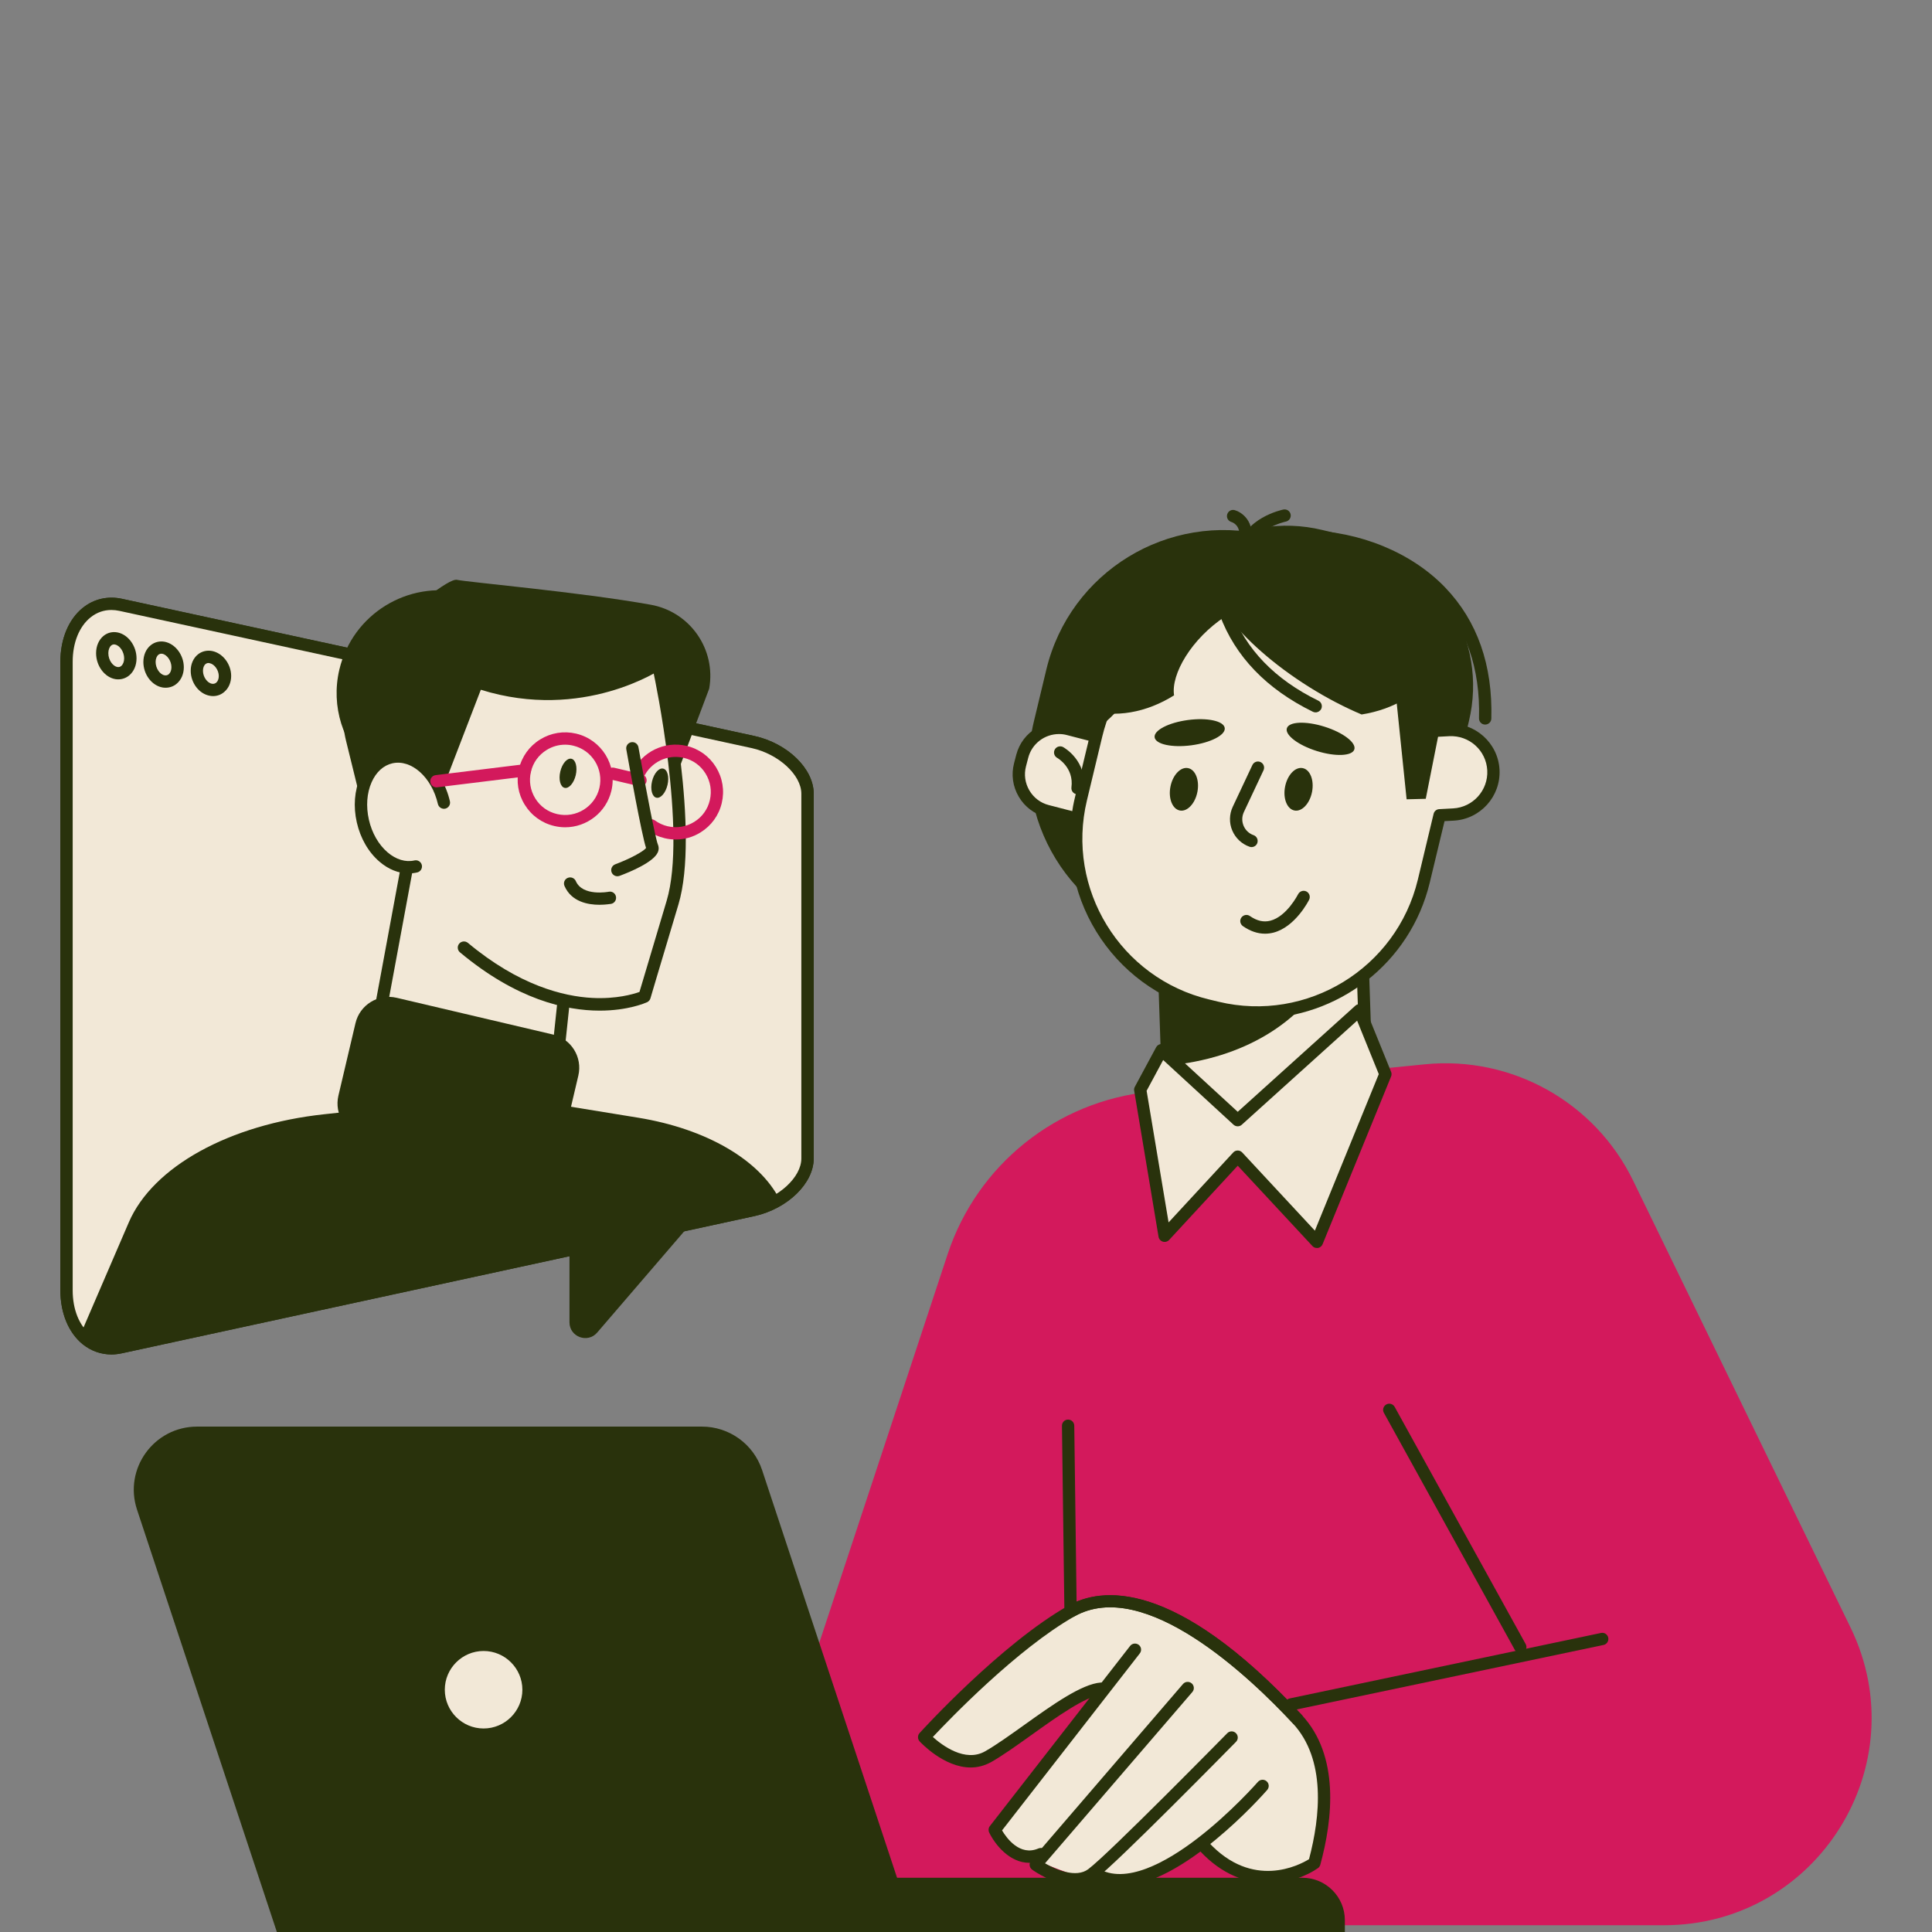
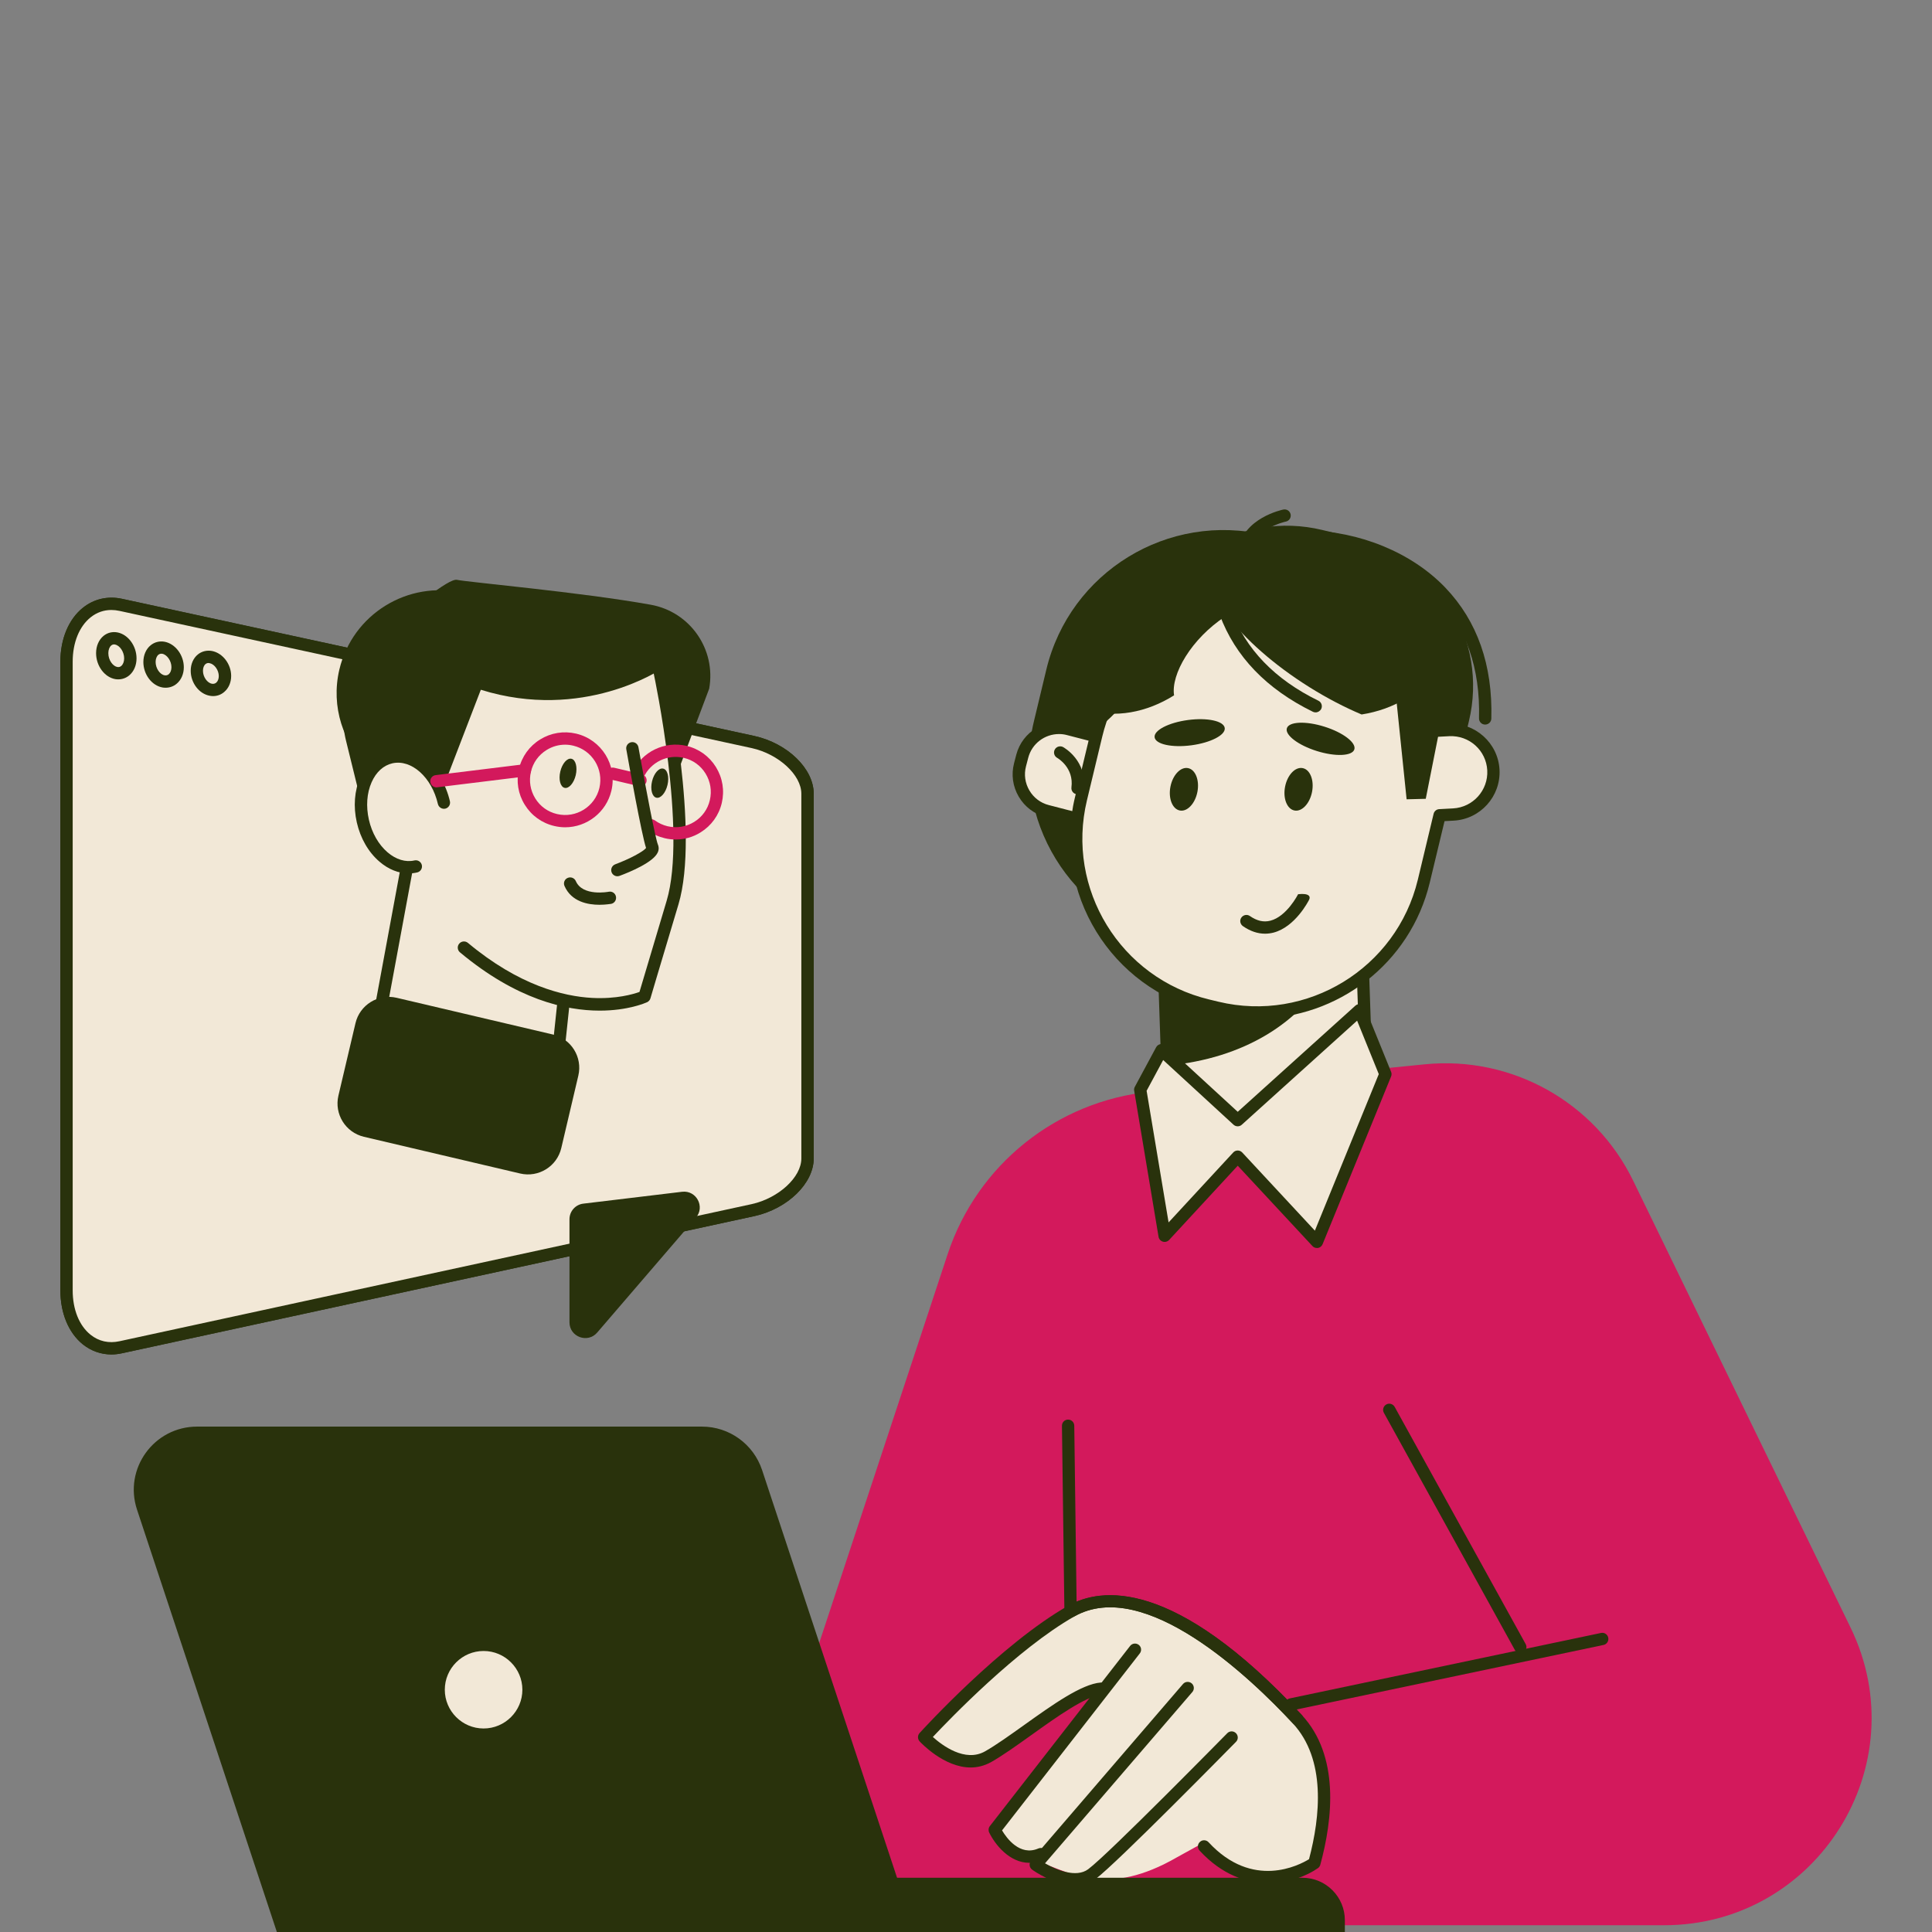
<svg xmlns="http://www.w3.org/2000/svg" width="512" height="512" viewBox="0 0 512 512" fill="none">
  <rect x="0" y="0" width="512" height="512" fill="#808080" stroke="none" />
  <g clip-path="url(#clip0_30_6734)">
    <g opacity="0.93">
      <path d="M192.393 510.21H440.967C481.561 510.21 508.14 467.765 490.405 431.302L432.793 312.882C422.661 292.051 400.601 279.744 377.547 282.059L304.924 289.312C280.042 291.79 258.962 308.677 251.13 332.393L192.393 510.21Z" fill="#D81159" />
      <path d="M284.007 451.269C283.11 451.269 282.392 450.552 282.375 449.655L281.429 377.854C281.413 376.957 282.131 376.208 283.044 376.208H283.061C283.958 376.208 284.676 376.925 284.692 377.821L285.639 449.623C285.655 450.519 284.937 451.269 284.023 451.269C284.023 451.269 284.023 451.269 284.007 451.269Z" fill="#222C03" />
      <path d="M311.972 492.166L318.091 488.792C318.091 488.792 330.752 505.141 347.28 493.6C351.326 490.78 351.522 464.554 343.772 455.572C328.582 438.001 300.339 416.012 283.86 426.966C267.381 437.92 245.517 459.321 245.517 459.321C245.517 459.321 254.589 471.269 263.22 464.635C275.294 455.344 290.158 448.596 290.158 448.596L264.052 485.499C264.052 485.499 269.436 491.644 276.615 493.943C283.778 496.241 293.535 502.842 311.972 492.166Z" fill="#FAEFDD" />
      <path d="M257.232 468.401C250.167 468.401 244.032 461.832 243.706 461.473C243.135 460.854 243.135 459.892 243.706 459.273C244.571 458.311 265.26 435.67 283.06 425.548C291.626 420.674 311.042 417.952 344.98 454.464C345.6 455.116 345.551 456.159 344.898 456.762C344.245 457.382 343.201 457.333 342.598 456.681C331.405 444.635 303.341 417.773 284.692 428.384C269.583 436.974 251.734 455.507 247.214 460.316C249.645 462.5 255.747 467.145 261.066 464.114C264.02 462.435 267.609 459.859 271.427 457.137C278.916 451.791 286.65 446.265 291.724 445.89C292.622 445.841 293.405 446.493 293.47 447.39C293.535 448.286 292.866 449.069 291.969 449.134C287.825 449.444 280.123 454.937 273.336 459.794C269.453 462.565 265.782 465.189 262.698 466.95C260.854 467.977 259.011 468.401 257.232 468.401Z" fill="#222C03" />
      <path d="M272.765 493.665C267.511 493.665 263.66 488.775 262.143 485.63C261.882 485.075 261.947 484.407 262.323 483.934L299.49 436.192C300.045 435.474 301.073 435.36 301.775 435.898C302.493 436.452 302.607 437.479 302.052 438.18L265.553 485.075C266.777 487.145 270.285 491.97 275.163 489.868C275.995 489.509 276.958 489.884 277.301 490.715C277.66 491.546 277.284 492.508 276.452 492.85C275.163 493.421 273.923 493.665 272.765 493.665Z" fill="#222C03" />
      <path d="M284.92 499.68C279.405 499.68 273.842 495.703 273.532 495.475C273.156 495.214 272.928 494.79 272.863 494.35C272.814 493.894 272.944 493.437 273.238 493.095L313.506 446.281C314.093 445.597 315.121 445.532 315.806 446.102C316.492 446.689 316.573 447.716 315.986 448.4L276.942 493.796C279.944 495.556 285.214 497.724 288.379 495.361C293.829 491.302 324.911 459.631 325.237 459.321C325.873 458.669 326.901 458.669 327.538 459.305C328.174 459.941 328.19 460.968 327.554 461.603C326.265 462.907 295.966 493.763 290.321 497.969C288.673 499.207 286.796 499.68 284.92 499.68Z" fill="#222C03" />
-       <path d="M296.684 499.892C294.008 499.892 291.447 499.256 289.13 497.806C288.363 497.333 288.135 496.322 288.624 495.556C289.097 494.79 290.109 494.562 290.876 495.051C298.234 499.664 309.264 493.372 317.226 487.276C326.167 480.43 333.297 472.296 333.363 472.215C333.966 471.53 334.994 471.465 335.663 472.052C336.348 472.639 336.414 473.665 335.826 474.35C334.782 475.556 313.327 499.892 296.684 499.892Z" fill="#222C03" />
      <path d="M336.12 499.045C330.409 499.045 323.899 496.925 317.895 490.422C317.275 489.753 317.324 488.727 317.993 488.124C318.645 487.504 319.69 487.553 320.293 488.221C331.943 500.821 344.311 494.301 346.905 492.704C349.891 481.424 351.473 466.233 342.581 456.681C331.388 444.635 303.325 417.773 284.676 428.384C283.892 428.824 282.897 428.563 282.457 427.781C282.016 426.999 282.277 426.004 283.06 425.564C291.626 420.69 311.042 417.968 344.98 454.48C355.047 465.304 353.203 482.044 349.891 494.187C349.793 494.546 349.564 494.872 349.254 495.084C346.464 497.04 341.667 499.045 336.12 499.045Z" fill="#222C03" />
      <path d="M342.141 453.307C341.39 453.307 340.705 452.785 340.542 452.019C340.363 451.139 340.917 450.275 341.798 450.096L424.276 432.752C425.157 432.557 426.022 433.127 426.201 434.007C426.381 434.888 425.826 435.752 424.945 435.931L342.467 453.274C342.353 453.29 342.255 453.307 342.141 453.307Z" fill="#222C03" />
      <path d="M333.526 299.337L338.992 299.158C352.012 298.718 362.21 287.813 361.769 274.805L360.725 243.966L308.122 245.743L309.166 276.582C309.607 289.59 320.506 299.777 333.526 299.337Z" fill="#FAEFDD" />
      <path d="M332.71 300.967C326.298 300.967 320.228 298.571 315.513 294.186C310.586 289.589 307.763 283.363 307.535 276.631L306.49 245.791C306.474 245.351 306.637 244.944 306.931 244.618C307.225 244.308 307.632 244.112 308.073 244.096L360.676 242.319C361.59 242.271 362.34 242.988 362.356 243.901L363.401 274.74C363.874 288.628 352.942 300.299 339.057 300.771L333.591 300.951C333.298 300.967 333.004 300.967 332.71 300.967ZM309.803 247.324L310.798 276.533C310.994 282.385 313.457 287.813 317.748 291.823C322.04 295.816 327.652 297.935 333.477 297.723L338.943 297.544C351.049 297.136 360.545 286.965 360.137 274.887L359.142 245.677L309.803 247.324Z" fill="#222C03" />
      <path d="M309.362 282.385L308.122 245.743L341.537 244.618L352.632 256.794C344.784 271.089 329.545 280.527 309.362 282.385Z" fill="#222C03" />
      <path d="M320.571 251.937L309.688 249.329C283.746 243.102 267.772 217.055 274.005 191.138L277.285 177.462C283.517 151.545 309.59 135.587 335.533 141.814L346.416 144.422C372.358 150.648 388.332 176.696 382.099 202.613L378.819 216.288C372.603 242.189 346.514 258.147 320.571 251.937Z" fill="#222C03" />
      <path d="M336.316 238.945L327.228 236.761C305.577 231.562 292.247 209.817 297.451 188.204L301.791 170.192C306.996 148.562 328.762 135.245 350.397 140.445L359.485 142.629C381.136 147.828 394.466 169.573 389.262 191.186L384.922 209.198C379.733 230.812 357.968 244.129 336.316 238.945Z" fill="#222C03" />
      <path d="M393.586 192.018C393.569 192.018 393.553 192.018 393.537 192.018C392.639 192.001 391.921 191.252 391.954 190.339C392.313 177.071 388.511 166.182 380.663 157.983C372.375 149.328 359.436 144.014 346.041 143.786C345.143 143.77 344.425 143.02 344.442 142.123C344.458 141.227 345.257 140.493 346.106 140.526C360.35 140.771 374.153 146.459 383.029 155.734C391.497 164.585 395.609 176.256 395.217 190.437C395.201 191.317 394.467 192.018 393.586 192.018Z" fill="#222C03" />
      <path d="M289.619 218.065L277.529 214.935C272.145 213.534 268.931 208.057 270.317 202.678L270.905 200.428C272.308 195.049 277.79 191.838 283.175 193.224L295.265 196.353C300.649 197.755 303.863 203.232 302.476 208.611L301.889 210.86C300.486 216.239 294.987 219.45 289.619 218.065Z" fill="#FAEFDD" />
      <path d="M292.165 220.021C291.186 220.021 290.191 219.891 289.212 219.646L277.122 216.517C274.103 215.734 271.558 213.827 269.975 211.121C268.392 208.432 267.952 205.286 268.735 202.27L269.322 200.021C270.938 193.794 277.334 190.029 283.583 191.659L295.673 194.789C301.906 196.402 305.675 202.792 304.043 209.035L303.456 211.284C302.672 214.3 300.747 216.843 298.055 218.424C296.244 219.467 294.221 220.021 292.165 220.021ZM280.646 194.528C276.893 194.528 273.467 197.038 272.488 200.836L271.9 203.085C271.329 205.27 271.656 207.535 272.798 209.475C273.94 211.415 275.767 212.8 277.937 213.354L290.027 216.484C292.198 217.054 294.482 216.728 296.423 215.587C298.365 214.446 299.752 212.621 300.307 210.453L300.894 208.204C302.069 203.705 299.344 199.108 294.857 197.935L282.767 194.805C282.049 194.609 281.347 194.528 280.646 194.528Z" fill="#222C03" />
      <path d="M345.323 161.26L347.819 161.863C364.347 165.824 376.568 178.358 380.908 193.615L383.959 193.452C390.143 193.126 395.429 197.869 395.772 204.047C396.098 210.225 391.35 215.506 385.15 215.848L381.495 216.044C381.446 216.24 381.414 216.419 381.381 216.614L377.318 233.518C371.461 257.902 346.922 272.915 322.529 267.047L320.033 266.444C295.624 260.592 280.597 236.077 286.471 211.708L290.533 194.805C296.391 170.42 320.93 155.408 345.323 161.26Z" fill="#FAEFDD" />
      <path d="M333.135 269.932C329.512 269.932 325.825 269.508 322.138 268.628L319.641 268.025C294.4 261.961 278.802 236.533 284.872 211.317L288.935 194.414C295.004 169.198 320.457 153.615 345.698 159.679L348.194 160.282C364.266 164.145 377.155 176.207 382.099 191.92L383.861 191.822C390.893 191.431 397.012 196.891 397.387 203.966C397.762 211.04 392.313 217.103 385.232 217.478L382.817 217.609L378.901 233.892C373.729 255.425 354.394 269.932 333.135 269.932ZM334.717 161.635C314.942 161.635 296.946 175.131 292.116 195.18L288.053 212.083C282.408 235.555 296.929 259.223 320.408 264.862L322.904 265.466C346.383 271.105 370.09 256.598 375.736 233.143L379.913 215.702C380.076 214.984 380.68 214.463 381.414 214.43L385.068 214.235C390.355 213.958 394.418 209.426 394.14 204.161C393.863 198.88 389.376 194.821 384.041 195.098L380.989 195.261C380.239 195.294 379.537 194.805 379.342 194.088C375.002 178.896 362.781 167.16 347.427 163.476L344.931 162.873C341.521 162.026 338.095 161.635 334.717 161.635Z" fill="#222C03" />
      <path d="M288.331 194.088L288.314 194.169C297.402 190.763 307.616 173.729 312.87 151.822L312.886 151.74C303.798 155.163 293.601 172.181 288.331 194.088Z" fill="#222C03" />
      <path d="M285.557 210.502C285.492 210.502 285.41 210.502 285.345 210.486C284.448 210.371 283.828 209.556 283.942 208.66C284.627 203.444 280.336 200.934 280.156 200.836C279.373 200.396 279.096 199.402 279.536 198.619C279.977 197.837 280.956 197.56 281.739 197.983C282 198.13 288.151 201.618 287.172 209.084C287.074 209.899 286.373 210.502 285.557 210.502Z" fill="#222C03" />
      <path d="M324.568 192.93C324.813 194.789 320.848 196.826 315.725 197.511C310.586 198.195 306.229 197.234 305.984 195.392C305.74 193.534 309.704 191.496 314.828 190.811C319.967 190.127 324.324 191.072 324.568 192.93Z" fill="#222C03" />
      <path d="M358.914 198.603C358.359 200.38 353.888 200.575 348.961 199.027C344.017 197.478 340.477 194.772 341.031 192.996C341.586 191.219 346.057 191.023 350.984 192.572C355.928 194.12 359.468 196.826 358.914 198.603Z" fill="#222C03" />
-       <path d="M331.666 224.487C331.486 224.487 331.307 224.455 331.127 224.39C329.072 223.672 327.407 222.091 326.559 220.086C325.71 218.081 325.759 215.783 326.689 213.811L331.894 202.743C332.286 201.928 333.248 201.57 334.064 201.961C334.88 202.336 335.223 203.314 334.847 204.129L329.643 215.196C329.104 216.354 329.072 217.641 329.561 218.831C330.051 220.005 330.997 220.901 332.204 221.325C333.053 221.619 333.493 222.548 333.2 223.412C332.971 224.08 332.335 224.487 331.666 224.487Z" fill="#222C03" />
-       <path d="M335.239 247.438C333.265 247.438 331.307 246.769 329.382 245.433C328.647 244.911 328.452 243.901 328.974 243.167C329.496 242.434 330.507 242.238 331.242 242.76C333.102 244.047 334.864 244.455 336.642 243.998C341.015 242.89 343.984 237.022 344.017 236.973C344.425 236.174 345.404 235.848 346.203 236.24C347.003 236.647 347.329 237.625 346.938 238.424C346.791 238.717 343.283 245.661 337.458 247.161C336.724 247.34 335.99 247.438 335.239 247.438Z" fill="#222C03" />
+       <path d="M335.239 247.438C333.265 247.438 331.307 246.769 329.382 245.433C328.647 244.911 328.452 243.901 328.974 243.167C329.496 242.434 330.507 242.238 331.242 242.76C333.102 244.047 334.864 244.455 336.642 243.998C341.015 242.89 343.984 237.022 344.017 236.973C347.003 236.647 347.329 237.625 346.938 238.424C346.791 238.717 343.283 245.661 337.458 247.161C336.724 247.34 335.99 247.438 335.239 247.438Z" fill="#222C03" />
      <path d="M363.466 155.815C371.656 160.95 378.493 166.769 383.224 172.295C382.637 173.876 381.886 175.408 380.973 176.859C376.616 183.786 369.307 188.008 360.839 189.345C356.368 187.454 351.669 185.025 346.987 182.091C328.076 170.241 316.427 154.772 320.979 147.519C325.531 140.249 344.555 143.965 363.466 155.815Z" fill="#222C03" />
      <path d="M293.846 164.536C286.454 170.779 282.979 178.798 283.044 186.085C284.529 186.883 286.095 187.552 287.743 188.057C295.575 190.437 303.864 188.823 311.141 184.275C310.276 178.668 315.742 169.279 324.667 163.395C343.283 151.072 316.035 145.775 293.846 164.536Z" fill="#222C03" />
      <path d="M347.705 209.866C347.101 212.963 345.012 215.18 343.038 214.789C341.064 214.398 339.954 211.578 340.558 208.481C341.162 205.384 343.25 203.167 345.224 203.558C347.199 203.933 348.308 206.769 347.705 209.866Z" fill="#222C03" />
      <path d="M317.324 209.866C316.72 212.963 314.632 215.18 312.658 214.789C310.684 214.398 309.574 211.578 310.178 208.481C310.781 205.384 312.87 203.167 314.844 203.558C316.802 203.933 317.928 206.769 317.324 209.866Z" fill="#222C03" />
      <path d="M329.774 147.454C329.676 147.454 329.578 147.454 329.496 147.421C328.615 147.258 328.011 146.427 328.175 145.53C329.627 137.25 339.677 135.131 340.102 135.033C340.999 134.854 341.847 135.424 342.027 136.304C342.206 137.185 341.635 138.048 340.754 138.228C340.673 138.244 332.449 140.004 331.389 146.084C331.242 146.899 330.557 147.454 329.774 147.454Z" fill="#222C03" />
-       <path d="M330.051 143.786C330.018 143.786 329.969 143.786 329.937 143.786C329.039 143.721 328.37 142.939 328.436 142.042C328.648 139.19 326.706 138.44 326.314 138.326C325.466 138.065 324.96 137.168 325.221 136.304C325.482 135.441 326.363 134.952 327.212 135.196C328.909 135.669 332.025 137.755 331.699 142.287C331.617 143.134 330.899 143.786 330.051 143.786Z" fill="#222C03" />
      <path d="M348.651 188.79C348.406 188.79 348.161 188.741 347.933 188.627C335.647 182.613 327.342 173.99 323.247 162.971C322.937 162.124 323.361 161.194 324.209 160.868C325.058 160.559 325.988 160.983 326.314 161.83C330.116 172.034 337.866 180.07 349.385 185.693C350.201 186.085 350.527 187.063 350.136 187.878C349.826 188.448 349.255 188.79 348.651 188.79Z" fill="#222C03" />
      <path d="M383.73 181.993L377.84 211.692L372.766 211.822L368.98 175.066L383.73 181.993Z" fill="#222C03" />
      <path d="M302.167 288.774L308.628 327.487L328.011 306.525L348.993 329.101L367.153 284.634L360.284 267.699L328.011 296.843L307.828 278.294L302.167 288.774Z" fill="#FAEFDD" />
      <path d="M348.994 330.731C348.537 330.731 348.113 330.551 347.803 330.209L328.011 308.921L309.835 328.595C309.411 329.052 308.758 329.231 308.171 329.052C307.567 328.872 307.127 328.367 307.029 327.764L300.568 289.052C300.502 288.693 300.568 288.334 300.747 288.008L306.393 277.527C306.637 277.087 307.061 276.778 307.551 276.696C308.057 276.615 308.563 276.761 308.921 277.104L328.011 294.642L359.191 266.509C359.583 266.15 360.137 266.003 360.643 266.134C361.165 266.248 361.59 266.623 361.785 267.112L368.654 284.047C368.818 284.439 368.818 284.879 368.654 285.27L350.495 329.736C350.283 330.258 349.826 330.617 349.271 330.731C349.189 330.731 349.092 330.731 348.994 330.731ZM328.011 304.895C328.468 304.895 328.892 305.091 329.202 305.417L348.455 326.134L365.391 284.651L359.648 270.486L329.088 298.065C328.468 298.636 327.505 298.62 326.885 298.049L308.253 280.918L303.864 289.068L309.688 323.95L326.804 305.433C327.114 305.074 327.554 304.895 328.011 304.895Z" fill="#222C03" />
      <path d="M170.415 512.28H356.401V508.873C356.401 502.663 351.36 497.626 345.143 497.626H170.415V512.28Z" fill="#222C03" />
      <path d="M242.581 512.28H73.465L36.313 400.071C32.724 389.231 40.8 378.066 52.238 378.066H186.029C193.257 378.066 199.67 382.695 201.954 389.557L242.581 512.28Z" fill="#222C03" />
      <path d="M139.741 450.542C141.253 444.146 137.289 437.737 130.887 436.227C124.485 434.717 118.07 438.677 116.558 445.073C115.047 451.468 119.011 457.877 125.413 459.387C131.815 460.897 138.23 456.937 139.741 450.542Z" fill="#FAEFDD" />
      <path d="M128.156 461.326C120.683 461.326 114.614 455.263 114.614 447.797C114.614 440.332 120.683 434.268 128.156 434.268C135.629 434.268 141.698 440.332 141.698 447.797C141.698 455.246 135.612 461.326 128.156 461.326ZM128.156 437.528C122.494 437.528 117.877 442.141 117.877 447.797C117.877 453.453 122.494 458.066 128.156 458.066C133.818 458.066 138.435 453.453 138.435 447.797C138.435 442.141 133.818 437.528 128.156 437.528Z" fill="#222C03" />
      <path d="M402.902 438.131C402.331 438.131 401.776 437.822 401.466 437.284L366.745 374.415C366.305 373.632 366.599 372.638 367.382 372.198C368.165 371.758 369.16 372.051 369.601 372.834L404.321 435.703C404.762 436.485 404.468 437.479 403.685 437.919C403.44 438.066 403.179 438.131 402.902 438.131Z" fill="#222C03" />
      <path d="M199.604 320.674C143.738 332.784 87.872 344.912 32.023 357.023C24.077 358.799 17.632 352.067 17.632 341.961C17.632 286.444 17.632 230.909 17.632 175.375C17.632 165.269 24.077 158.521 32.023 160.298C87.889 172.409 143.755 184.536 199.604 196.647C207.55 198.424 213.995 204.552 213.995 210.323C213.995 242.548 213.995 274.773 213.995 306.982C213.995 312.768 207.55 318.897 199.604 320.674Z" fill="#FAEFDD" />
      <path d="M29.526 358.946C26.785 358.946 24.174 358.033 21.972 356.289C18.186 353.241 16 348.025 16 341.961V175.375C16 169.312 18.186 164.096 21.988 161.048C24.925 158.701 28.612 157.869 32.381 158.701L199.963 195.05C208.757 197.022 215.627 203.721 215.643 210.323V306.998C215.643 313.583 208.774 320.299 199.979 322.271C199.979 322.271 199.979 322.271 199.963 322.271L32.381 358.62C31.419 358.832 30.456 358.946 29.526 358.946ZM29.51 161.651C27.503 161.651 25.643 162.303 24.027 163.591C20.993 166.019 19.263 170.322 19.263 175.375V341.961C19.263 347.031 20.993 351.318 24.011 353.73C26.198 355.474 28.841 356.061 31.663 355.441L199.262 319.092C206.375 317.495 212.363 311.969 212.363 307.014V210.339C212.363 205.384 206.359 199.842 199.245 198.261L31.68 161.895C30.929 161.732 30.211 161.651 29.51 161.651Z" fill="#222C03" />
      <path d="M199.604 320.674C143.738 332.784 87.872 344.912 32.023 357.023C24.077 358.799 17.632 352.067 17.632 341.961C17.632 286.444 17.632 230.909 17.632 175.375C17.632 165.269 24.077 158.521 32.023 160.298C87.889 172.409 143.755 184.536 199.604 196.647C207.55 198.424 213.995 204.552 213.995 210.323C213.995 242.548 213.995 274.773 213.995 306.982C213.995 312.768 207.55 318.897 199.604 320.674Z" fill="#FAEFDD" />
      <path d="M29.526 358.946C26.785 358.946 24.174 358.033 21.972 356.289C18.186 353.241 16 348.025 16 341.961V175.375C16 169.312 18.186 164.096 21.988 161.048C24.925 158.701 28.612 157.869 32.381 158.701L199.963 195.05C208.757 197.022 215.627 203.721 215.643 210.323V306.998C215.643 313.583 208.774 320.299 199.979 322.271C199.979 322.271 199.979 322.271 199.963 322.271L32.381 358.62C31.419 358.832 30.456 358.946 29.526 358.946ZM29.51 161.651C27.503 161.651 25.643 162.303 24.027 163.591C20.993 166.019 19.263 170.322 19.263 175.375V341.961C19.263 347.031 20.993 351.318 24.011 353.73C26.198 355.474 28.841 356.061 31.663 355.441L199.262 319.092C206.375 317.495 212.363 311.969 212.363 307.014V210.339C212.363 205.384 206.359 199.842 199.245 198.261L31.68 161.895C30.929 161.732 30.211 161.651 29.51 161.651Z" fill="#222C03" />
      <path d="M31.354 180.037C31.076 180.037 30.799 180.021 30.538 179.972C27.699 179.467 25.463 176.451 25.463 173.093C25.463 171.219 26.181 169.556 27.421 168.529C28.465 167.666 29.787 167.34 31.141 167.6C33.964 168.155 36.183 171.17 36.183 174.479C36.183 176.305 35.481 177.951 34.258 178.978C33.409 179.679 32.398 180.037 31.354 180.037ZM30.211 170.779C29.934 170.779 29.689 170.877 29.477 171.056C29.004 171.447 28.71 172.213 28.71 173.093C28.71 175.017 29.967 176.565 31.092 176.761C31.484 176.826 31.843 176.745 32.137 176.484C32.61 176.076 32.904 175.343 32.904 174.479C32.904 172.784 31.778 171.056 30.489 170.811C30.391 170.779 30.309 170.779 30.211 170.779Z" fill="#222C03" />
      <path d="M43.901 182.254C43.623 182.254 43.346 182.238 43.068 182.189C40.213 181.684 37.994 178.717 37.994 175.441C37.994 173.631 38.696 172.001 39.919 171.007C40.98 170.143 42.318 169.817 43.672 170.078C46.495 170.648 48.714 173.615 48.714 176.826C48.714 178.603 48.029 180.184 46.821 181.195C45.989 181.895 44.977 182.254 43.901 182.254ZM42.742 173.24C42.465 173.24 42.204 173.338 41.975 173.517C41.518 173.892 41.241 174.609 41.241 175.424C41.241 177.087 42.35 178.75 43.623 178.961C44.031 179.027 44.406 178.945 44.716 178.684C45.173 178.293 45.434 177.609 45.434 176.81C45.434 175.18 44.308 173.517 43.02 173.256C42.922 173.256 42.84 173.24 42.742 173.24Z" fill="#222C03" />
      <path d="M56.464 184.471C56.186 184.471 55.893 184.438 55.615 184.389C52.776 183.9 50.541 180.983 50.541 177.755C50.541 175.995 51.226 174.43 52.417 173.452C53.478 172.588 54.832 172.262 56.219 172.523C59.042 173.093 61.261 175.995 61.261 179.141C61.261 180.852 60.592 182.401 59.417 183.379C58.569 184.112 57.541 184.471 56.464 184.471ZM55.256 175.701C54.963 175.701 54.702 175.799 54.473 175.979C54.033 176.337 53.788 176.989 53.788 177.772C53.788 179.369 54.897 180.966 56.154 181.195C56.594 181.276 56.969 181.178 57.296 180.917C57.72 180.559 57.981 179.923 57.981 179.173C57.981 177.609 56.855 176.011 55.566 175.75C55.468 175.718 55.354 175.701 55.256 175.701Z" fill="#222C03" />
      <path d="M103.405 199.972C110.503 198.212 114.223 201.227 116.115 204.063C116.376 204.455 116.621 204.862 116.833 205.286C117.404 190.942 121.81 180.983 129.951 175.62C137.033 170.958 147.116 169.833 159.108 172.409C168.115 174.332 175.114 177.674 175.179 177.706C175.392 177.804 175.538 178 175.587 178.228C175.963 179.939 184.577 220.543 178.916 239.418C173.254 258.326 171.492 264.308 171.492 264.308C171.427 264.52 171.28 264.699 171.084 264.781C170.954 264.846 162.73 268.481 150.053 265.889L148.258 282.76C148.225 282.988 148.111 283.2 147.915 283.314C147.654 283.477 143.902 285.726 133.459 283.265C126.101 281.537 115.43 277.479 100.338 268.693C100.06 268.53 99.914 268.22 99.979 267.894L106.913 230.437C101.741 229.654 96.944 224.618 95.362 217.739C93.485 209.377 97.009 201.553 103.405 199.972Z" fill="#FAEFDD" />
      <path d="M122.772 157.152C129.184 158.668 134.536 162.319 138.24 167.177C119.639 167.943 102.916 181.374 98.314 200.95C98.119 201.814 97.939 202.678 97.792 203.542C90.956 197.087 87.627 187.274 89.928 177.462C93.387 162.792 108.088 153.696 122.772 157.152Z" fill="#222C03" />
      <path d="M112.705 221.048L96.65 216.403L91.706 196.321C89.259 186.394 92.522 175.913 100.191 169.149C108.724 161.602 118.921 153.142 121.124 153.664C123.62 154.251 153.936 156.924 172.471 160.265C182.896 162.14 189.814 172.099 187.938 182.515L180.041 203.477L175.097 177.397C175.097 177.397 154.523 191.252 127.422 182.792L112.705 221.048Z" fill="#222C03" />
      <path d="M149.775 219.239C148.829 219.239 147.85 219.125 146.887 218.897C143.608 218.13 140.834 216.126 139.072 213.273C137.293 210.421 136.755 207.046 137.522 203.77C138.289 200.494 140.295 197.723 143.151 195.962C146.006 194.202 149.383 193.648 152.663 194.414C159.418 195.995 163.627 202.792 162.028 209.54C160.658 215.327 155.469 219.239 149.775 219.239ZM149.759 197.348C148.046 197.348 146.365 197.821 144.864 198.75C142.743 200.054 141.258 202.108 140.703 204.536C140.132 206.965 140.54 209.459 141.845 211.578C143.151 213.697 145.207 215.18 147.638 215.734C152.647 216.908 157.672 213.795 158.847 208.807C160.021 203.803 156.905 198.782 151.912 197.609C151.195 197.429 150.46 197.348 149.759 197.348Z" fill="#D81159" />
      <path d="M158.863 239.777C155.829 239.777 151.423 238.994 149.596 234.789C149.237 233.958 149.612 232.996 150.444 232.654C151.276 232.295 152.239 232.67 152.598 233.501C154.393 237.641 161.246 236.337 161.327 236.321C162.208 236.142 163.073 236.712 163.236 237.609C163.416 238.489 162.845 239.353 161.963 239.532C161.817 239.532 160.56 239.777 158.863 239.777Z" fill="#222C03" />
      <path d="M110.176 229.622C104.254 230.975 97.956 225.596 96.144 217.609C94.333 209.622 97.662 202.059 103.585 200.706C109.507 199.353 115.805 204.732 117.616 212.719L110.176 229.622Z" fill="#FAEFDD" />
      <path d="M108.316 231.464C105.64 231.464 102.948 230.404 100.566 228.35C97.645 225.857 95.524 222.173 94.562 217.967C93.599 213.762 93.925 209.524 95.475 206.003C97.091 202.336 99.848 199.874 103.242 199.108C110.046 197.56 117.208 203.509 119.232 212.344C119.427 213.224 118.889 214.088 118.008 214.3C117.127 214.495 116.262 213.941 116.05 213.077C114.435 205.987 109.018 201.146 103.976 202.287C101.627 202.825 99.669 204.601 98.478 207.307C97.205 210.176 96.96 213.697 97.76 217.234C98.559 220.755 100.321 223.819 102.703 225.873C104.955 227.796 107.484 228.562 109.833 228.024C110.715 227.829 111.579 228.367 111.791 229.247C111.987 230.127 111.449 230.991 110.568 231.203C109.801 231.382 109.05 231.464 108.316 231.464Z" fill="#222C03" />
      <path d="M169.746 208.399C169.615 208.399 169.501 208.383 169.371 208.35L162.028 206.623C161.147 206.411 160.609 205.53 160.805 204.667C161.017 203.786 161.898 203.248 162.763 203.46L170.105 205.188C170.986 205.4 171.524 206.28 171.329 207.144C171.149 207.894 170.48 208.399 169.746 208.399Z" fill="#D81159" />
      <path d="M152.581 205.416C152.076 207.552 150.754 209.051 149.628 208.79C148.502 208.53 147.98 206.59 148.486 204.455C148.992 202.319 150.313 200.82 151.439 201.081C152.565 201.341 153.071 203.281 152.581 205.416Z" fill="#222C03" />
      <path d="M176.892 208.024C176.387 210.16 175.065 211.659 173.939 211.398C172.813 211.138 172.291 209.198 172.797 207.063C173.303 204.927 174.624 203.428 175.75 203.689C176.892 203.949 177.398 205.889 176.892 208.024Z" fill="#222C03" />
      <path d="M115.658 208.66C114.843 208.66 114.141 208.057 114.043 207.226C113.929 206.329 114.565 205.514 115.463 205.416L138.909 202.531C139.806 202.417 140.622 203.053 140.72 203.949C140.834 204.846 140.198 205.661 139.3 205.759L115.854 208.644C115.789 208.66 115.724 208.66 115.658 208.66Z" fill="#D81159" />
      <path d="M158.928 267.829C149.955 267.829 136.869 264.895 121.891 252.377C121.206 251.806 121.108 250.763 121.695 250.078C122.266 249.394 123.294 249.296 123.996 249.866C137.538 261.179 149.351 264.047 156.889 264.455C163.35 264.797 167.837 263.461 169.469 262.874C170.089 260.739 172.128 253.893 176.664 238.734C182.146 220.445 173.384 179.141 173.287 178.733C173.091 177.853 173.662 176.989 174.543 176.794C175.424 176.614 176.289 177.168 176.484 178.049C176.86 179.776 185.507 220.592 179.797 239.679C174.135 258.571 172.373 264.569 172.373 264.569C172.242 265.025 171.916 265.384 171.492 265.596C171.068 265.775 166.45 267.829 158.928 267.829Z" fill="#222C03" />
      <path d="M100.762 269.687C100.664 269.687 100.566 269.671 100.468 269.655C99.587 269.492 99 268.644 99.163 267.748L106.163 229.948C106.326 229.068 107.174 228.481 108.072 228.644C108.953 228.807 109.54 229.654 109.377 230.551L102.377 268.351C102.23 269.149 101.529 269.687 100.762 269.687Z" fill="#222C03" />
      <path d="M147.54 284.325C147.474 284.325 147.426 284.325 147.36 284.308C146.463 284.21 145.81 283.412 145.908 282.515L147.752 265.123C147.85 264.227 148.633 263.591 149.547 263.672C150.444 263.77 151.097 264.569 150.999 265.465L149.155 282.858C149.073 283.705 148.356 284.325 147.54 284.325Z" fill="#222C03" />
      <path d="M179.079 222.482C178.116 222.482 177.137 222.368 176.175 222.14C174.527 221.749 172.993 221.048 171.623 220.054C170.888 219.516 170.741 218.505 171.264 217.772C171.802 217.038 172.814 216.891 173.548 217.413C174.559 218.147 175.685 218.668 176.909 218.962C179.34 219.532 181.836 219.125 183.957 217.821C186.079 216.517 187.563 214.463 188.118 212.034C188.689 209.605 188.281 207.111 186.976 204.992C185.671 202.873 183.615 201.39 181.184 200.836C176.876 199.825 172.438 201.993 170.578 205.987C170.203 206.802 169.24 207.16 168.408 206.785C167.593 206.411 167.234 205.433 167.609 204.618C170.105 199.222 176.126 196.305 181.918 197.658C185.197 198.424 187.971 200.429 189.733 203.281C191.495 206.133 192.05 209.508 191.283 212.784C190.517 216.06 188.51 218.831 185.654 220.592C183.664 221.847 181.38 222.482 179.079 222.482Z" fill="#D81159" />
      <path d="M163.611 232.214C162.942 232.214 162.322 231.806 162.077 231.154C161.767 230.306 162.192 229.377 163.04 229.051C166.793 227.65 170.447 225.71 171.214 224.732C170.023 221.146 166.662 202.433 165.977 198.587C165.814 197.706 166.401 196.859 167.299 196.696C168.196 196.533 169.028 197.136 169.191 198.016C171.231 209.475 173.743 222.417 174.347 223.803C174.543 224.259 174.706 224.976 174.331 225.857C173.205 228.513 166.858 231.121 164.182 232.116C164.003 232.181 163.807 232.214 163.611 232.214Z" fill="#222C03" />
      <path d="M96.438 301.26L137.848 310.991C142.727 312.132 147.605 309.117 148.747 304.243L153.267 285.042C154.409 280.168 151.391 275.294 146.512 274.153L105.102 264.422C100.224 263.281 95.345 266.297 94.203 271.17L89.683 290.356C88.541 295.229 91.56 300.103 96.438 301.26Z" fill="#222C03" />
-       <path d="M32.022 357.039C87.888 344.928 143.755 332.801 199.604 320.69C202.133 320.119 204.515 319.109 206.571 317.821C201.236 307.389 187.22 299.158 169.159 296.207L132.709 290.274L85.996 295.278C60.755 297.984 40.507 309.182 34.144 323.917L21.417 353.453C24.06 356.517 27.813 357.968 32.022 357.039Z" fill="#222C03" />
      <path d="M150.917 323.119V350.421C150.917 354.3 155.747 356.077 158.259 353.143L184.43 322.695C186.91 319.81 184.544 315.376 180.759 315.832L154.588 318.978C152.5 319.223 150.917 321 150.917 323.119Z" fill="#222C03" />
    </g>
  </g>
  <defs>
    <clipPath id="clip0_30_6734">
      <rect width="512" height="512" fill="white" />
    </clipPath>
  </defs>
</svg>